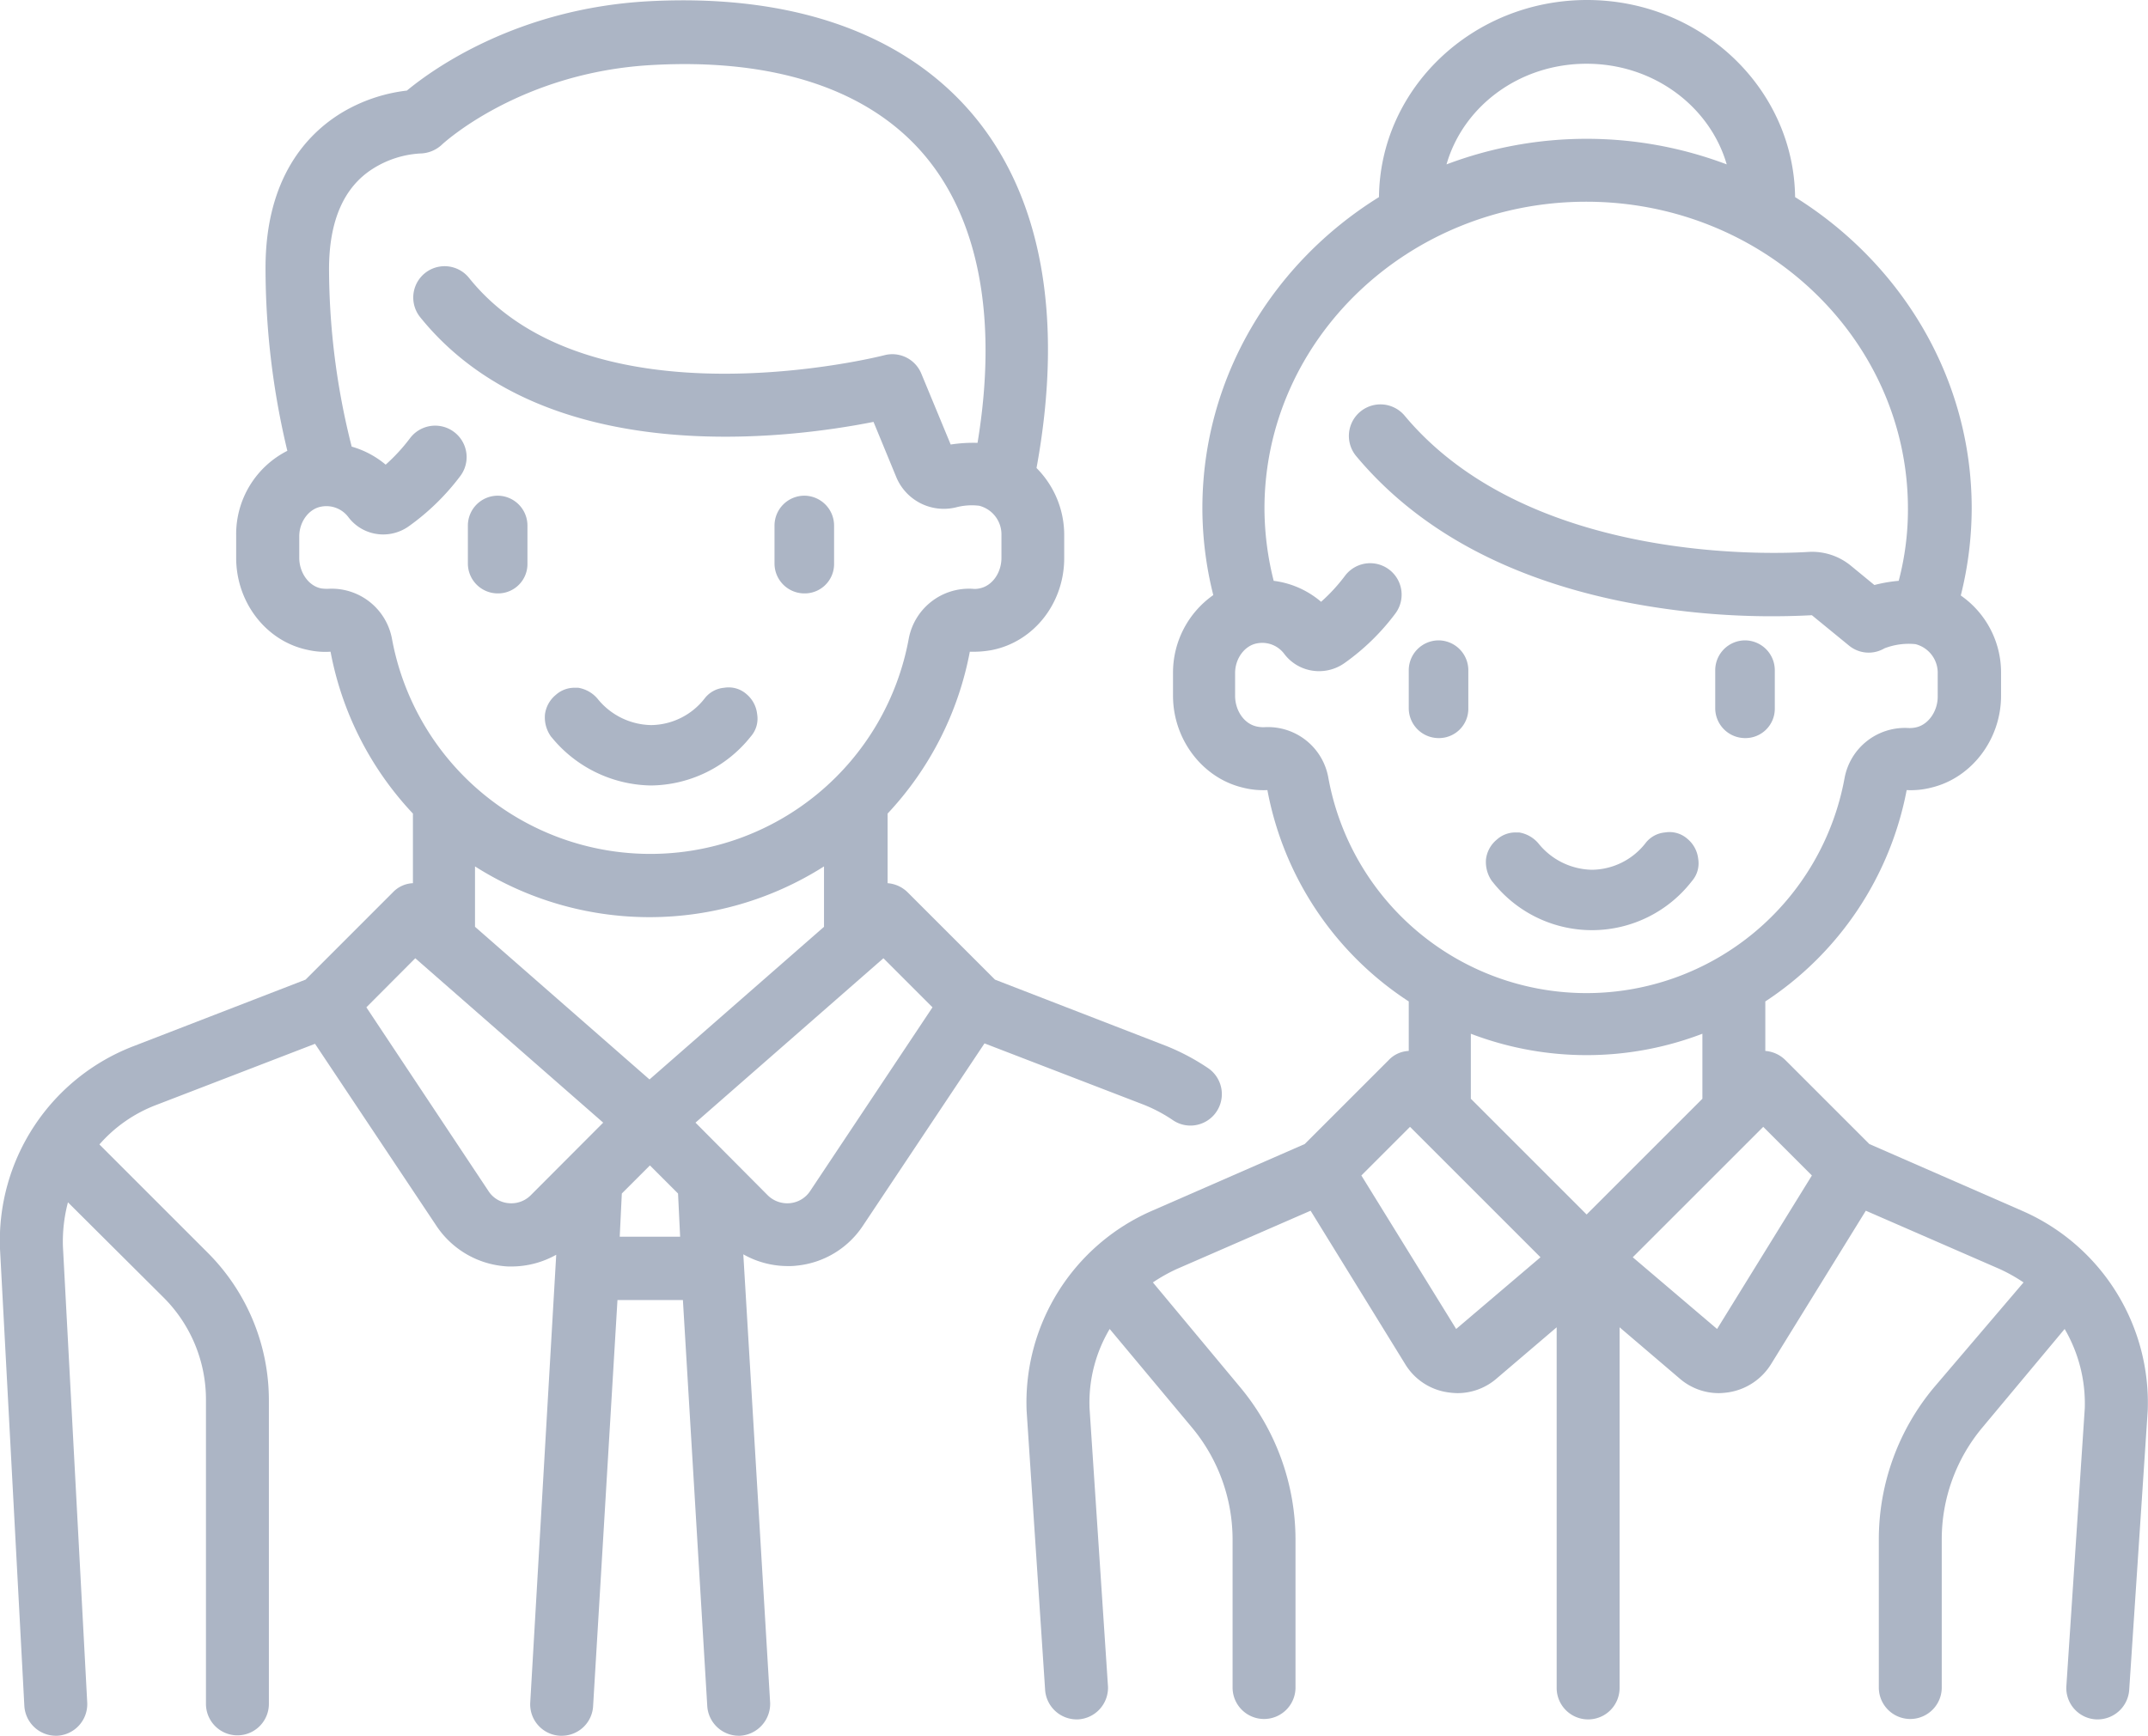
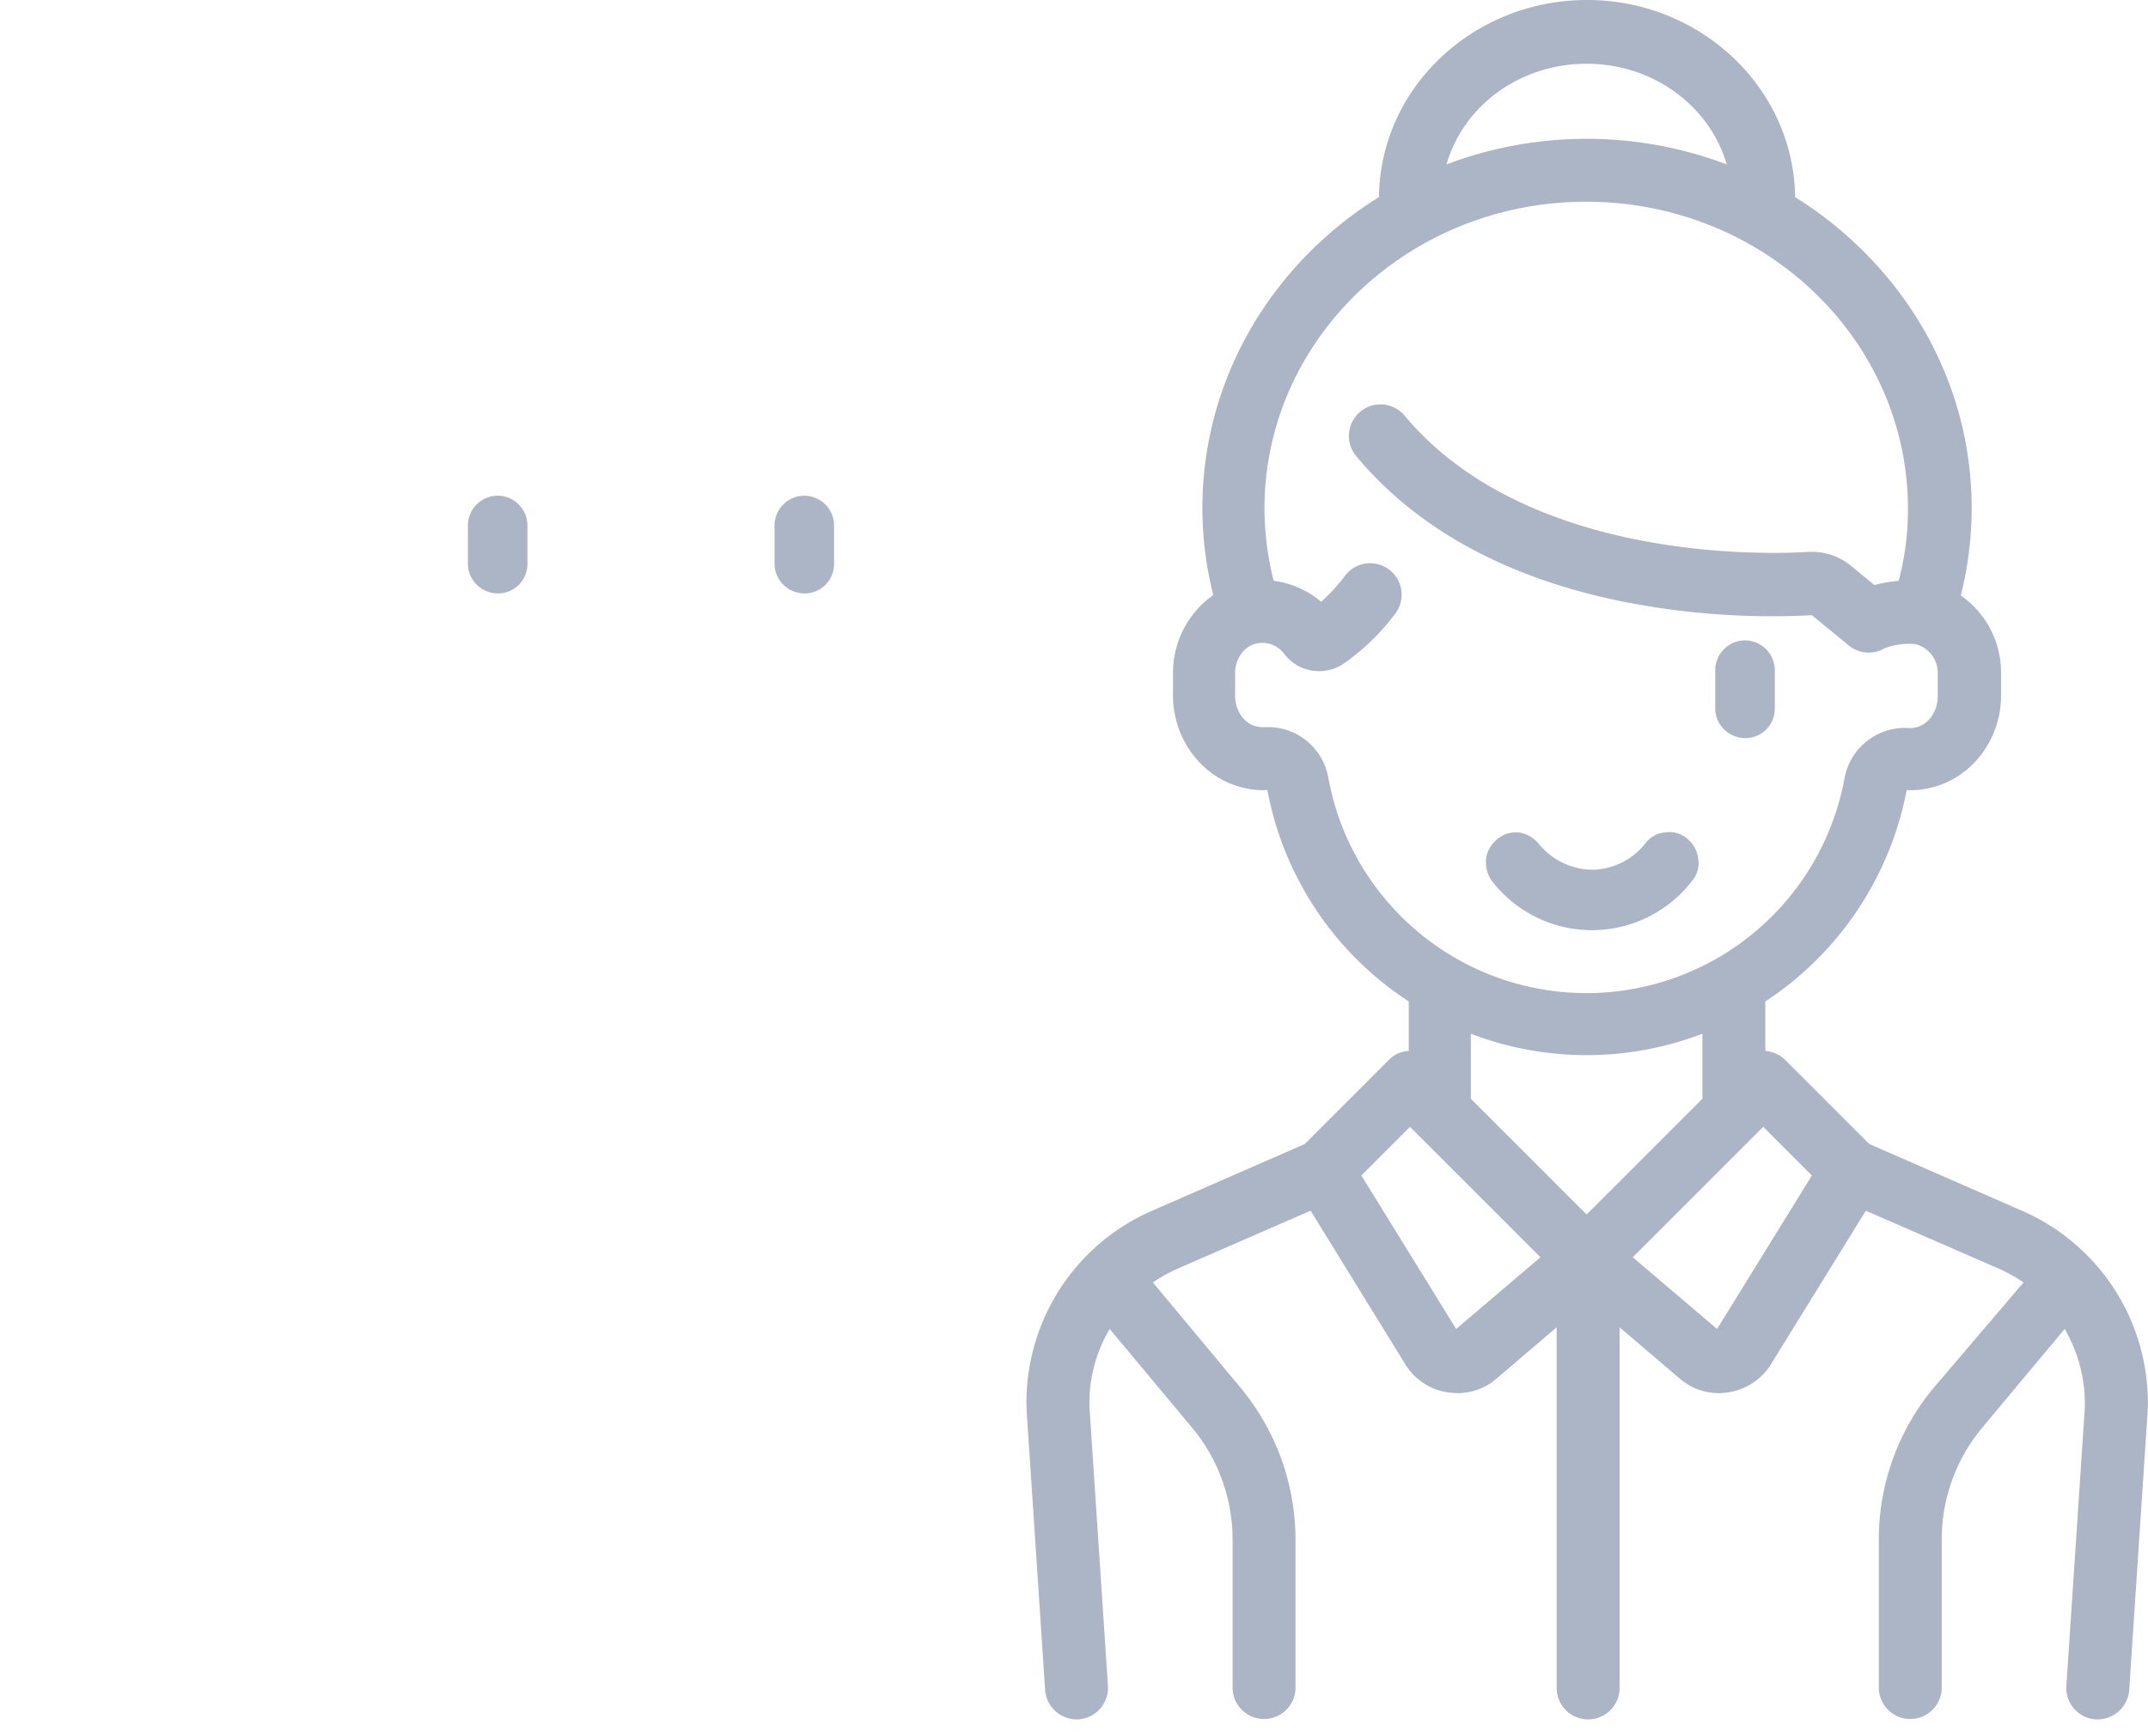
<svg xmlns="http://www.w3.org/2000/svg" viewBox="0 0 512.07 413.9">
  <defs>
    <style>.cls-1{fill:#acb5c5;}</style>
  </defs>
  <title>card-img2-1</title>
  <g id="Слой_2" data-name="Слой 2">
    <g id="Layer_1" data-name="Layer 1">
      <g id="Capa_1" data-name="Capa 1">
        <path class="cls-1" d="M482.24,288.8l-36.6-16-20-20a7.62,7.62,0,0,0-4.8-2.2V238.8a77.68,77.68,0,0,0,33.7-50.4,19.43,19.43,0,0,0,5.9-.6c9.6-2.3,16.6-11.5,16.6-21.9v-5.5a22.36,22.36,0,0,0-9.6-18.4,85.89,85.89,0,0,0,2.6-20.8c0-31.1-16.8-58.4-42.1-74.2-.3-25.9-22.4-47-49.6-47S329,21,328.74,47c-25.3,15.7-42.1,43.1-42.1,74.2a85.08,85.08,0,0,0,2.6,20.7,22.59,22.59,0,0,0-9.6,18.6v5.4c0,10.4,7,19.6,16.6,21.9a19.75,19.75,0,0,0,5.9.6,77,77,0,0,0,33.7,50.4v11.8a7,7,0,0,0-4.8,2.2l-20,20-36.6,16a49.84,49.84,0,0,0-29.7,47.6l4.4,66.4a7.56,7.56,0,0,0,7.5,7.2h.3a7.56,7.56,0,0,0,7.2-7.8l-4.4-66.4a34.41,34.41,0,0,1,4.8-18.9l19.7,23.6a41.75,41.75,0,0,1,9.6,26.6v35.3a7.5,7.5,0,0,0,15,0V367.1a56.85,56.85,0,0,0-13.1-36.2l-20.9-25.1a39.69,39.69,0,0,1,5.7-3.2l31.9-13.9L335,325.3a14.26,14.26,0,0,0,10.1,6.7,17.85,17.85,0,0,0,2.3.2,14.23,14.23,0,0,0,9.4-3.5l14.3-12.2v86a7.5,7.5,0,0,0,15,0v-86l14.3,12.2a14.23,14.23,0,0,0,9.4,3.5,17.85,17.85,0,0,0,2.3-.2,14.56,14.56,0,0,0,10.1-6.7l22.6-36.6,31.9,13.9a39.69,39.69,0,0,1,5.7,3.2L461,330.9a56.5,56.5,0,0,0-13.1,36.2v35.3a7.5,7.5,0,0,0,15,0V367.1a41.55,41.55,0,0,1,9.6-26.6l19.7-23.6a35.29,35.29,0,0,1,4.8,18.9l-4.4,66.4a7.49,7.49,0,0,0,7.2,7.8h.3a7.56,7.56,0,0,0,7.5-7.2l4.4-66.4A49.92,49.92,0,0,0,482.24,288.8Zm-104-273.6c16,0,29.4,10.2,33.4,24a94.49,94.49,0,0,0-66.8,0C348.84,25.3,362.24,15.2,378.24,15.2Zm-61.6,170.1a14.62,14.62,0,0,0-15.2-11.9,7.14,7.14,0,0,1-2-.2c-2.9-.7-5-3.8-5-7.3v-5.4c0-3.5,2.3-6.6,5.3-7.1a6.54,6.54,0,0,1,6.4,2.5,10.32,10.32,0,0,0,5.3,3.7,10.5,10.5,0,0,0,9.1-1.5,54.17,54.17,0,0,0,12.1-11.8,7.5,7.5,0,0,0-12-9,41.94,41.94,0,0,1-5.7,6.2,21.52,21.52,0,0,0-11.3-5,71.14,71.14,0,0,1-2.2-17.2c0-40.4,34.4-73.2,76.7-73.2s76.7,32.8,76.7,73.2a66.52,66.52,0,0,1-2.2,17.2,35.08,35.08,0,0,0-5.8,1l-5.6-4.6a14.57,14.57,0,0,0-10-3.3c-11,.7-67.5,2.1-96.4-32.5a7.52,7.52,0,1,0-11.5,9.7c14.3,17.1,35.2,28.7,62.3,34.4a182,182,0,0,0,46.3,3.5l8.8,7.2a7.39,7.39,0,0,0,8.5.7,16.07,16.07,0,0,1,7.4-1,7.05,7.05,0,0,1,5.3,7v5.5c0,3.5-2.2,6.6-5,7.3a6.8,6.8,0,0,1-2,.2,14.62,14.62,0,0,0-15.2,11.9,62.55,62.55,0,0,1-123.1-.2Zm30.5,131.6-22.6-36.6,11.6-11.6,31.1,31.1Zm31.1-27.3L350.64,262V246.5a77.23,77.23,0,0,0,55.2,0V262Zm31.1,27.3-20.1-17.1,31.1-31.1,11.6,11.6Z" />
-         <path class="cls-1" d="M288,254.7a53.14,53.14,0,0,0-10-5.3l-40.8-15.8-20.8-20.8a7.62,7.62,0,0,0-4.8-2.2V194a77.4,77.4,0,0,0,19.6-38.6,24.13,24.13,0,0,0,5.3-.4c10-2,17.2-11.2,17.2-21.9h0v-5.5a22.61,22.61,0,0,0-6.6-16c6.6-36,1.2-65.4-15.8-85-16.5-19-43-28.1-76.7-26.3-31.1,1.7-51.2,16-57.6,21.3a38.93,38.93,0,0,0-15.4,5.2c-8.3,5-18.3,15.5-18.3,37.1a187,187,0,0,0,5.2,43.6,22.28,22.28,0,0,0-12.2,20.1V133c0,10.7,7.2,20,17.2,22a18.7,18.7,0,0,0,5.3.4A77,77,0,0,0,98.44,194v16.6a7,7,0,0,0-4.8,2.2l-20.8,20.8L32,249.4A49.68,49.68,0,0,0,0,297.8l5.8,108.9a7.56,7.56,0,0,0,7.5,7.2h.3a7.56,7.56,0,0,0,7.2-7.8L15,297.2a36.82,36.82,0,0,1,1.2-10.5L39,309.4a34.41,34.41,0,0,1,10.1,24.5v72.4a7.5,7.5,0,0,0,15,0V333.9a49.74,49.74,0,0,0-14.5-35.1l-25.9-25.9a34,34,0,0,1,13.5-9.4l37.9-14.6,29,43.5a21.74,21.74,0,0,0,15.8,9.5,14.77,14.77,0,0,0,2.1.1,21.8,21.8,0,0,0,10.6-2.8l-6.2,106.9a7.49,7.49,0,0,0,7.2,7.8h.3a7.49,7.49,0,0,0,7.5-7.2l5.8-96.7h15.6l5.8,96.7a7.56,7.56,0,0,0,7.5,7.2h.3a7.63,7.63,0,0,0,7.2-7.8l-6.4-107a21.51,21.51,0,0,0,10.6,2.8,14.77,14.77,0,0,0,2.1-.1,21.43,21.43,0,0,0,15.8-9.5l29-43.5,37.9,14.6a36,36,0,0,1,7,3.7,7.41,7.41,0,0,0,4.2,1.3,7.5,7.5,0,0,0,4.2-13.7ZM93.44,152.3a14.62,14.62,0,0,0-15.2-11.9,9.15,9.15,0,0,1-1.7-.1c-3-.6-5.2-3.8-5.2-7.3v-5.1c0-3.5,2.3-6.6,5.3-7.1a6.54,6.54,0,0,1,6.4,2.5,10.32,10.32,0,0,0,5.3,3.7,10.5,10.5,0,0,0,9.1-1.5,56,56,0,0,0,12.3-12,7.5,7.5,0,0,0-12-9,43.35,43.35,0,0,1-5.8,6.3,21.9,21.9,0,0,0-8.1-4.3,173.55,173.55,0,0,1-5.4-42.3c0-11.5,3.5-19.6,10.5-24a23.59,23.59,0,0,1,11.2-3.6,7.79,7.79,0,0,0,5.2-2.1c.2-.2,18.6-17.3,50.2-19,28.9-1.6,51.2,5.7,64.5,21.1s17.9,39.3,13,69a35.49,35.49,0,0,0-6.4.4l-7-16.9a7.48,7.48,0,0,0-8.8-4.4c-.7.2-70,17.7-99-18.4a7.47,7.47,0,1,0-11.7,9.3c29.7,36.9,88.5,28.9,108.1,25l5.4,13.1a12.27,12.27,0,0,0,14.2,7.3,14.69,14.69,0,0,1,5.6-.4,7.05,7.05,0,0,1,5.3,7V133h0c0,3.6-2.2,6.7-5.2,7.3a5,5,0,0,1-1.7.1,14.62,14.62,0,0,0-15.2,11.9,62.63,62.63,0,0,1-123.2,0ZM126.54,285a6.54,6.54,0,0,1-5.3,1.9,6.35,6.35,0,0,1-4.8-2.9l-29.1-43.8L99,228.5l44.8,39.2Zm21.2,9.9.5-10.3,6.7-6.7,6.7,6.7.5,10.3Zm7.1-37.5L113.24,221V206.6a77.56,77.56,0,0,0,83.2,0V221Zm38.3,26.6a6.5,6.5,0,0,1-4.8,2.9A6.64,6.64,0,0,1,183,285l-17.2-17.3,44.8-39.2,11.7,11.7Z" />
-         <path class="cls-1" d="M177.94,165.5a6.44,6.44,0,0,0-5.3-1.5,6.59,6.59,0,0,0-4.7,2.6,16.4,16.4,0,0,1-12.7,6.3,16.75,16.75,0,0,1-12.8-6.3,7.66,7.66,0,0,0-4.6-2.6H137a6.62,6.62,0,0,0-4.5,1.7,7.18,7.18,0,0,0-2.6,4.8v.1a7.85,7.85,0,0,0,1.5,5.1l.1.1a31.16,31.16,0,0,0,23.7,11.5A30.77,30.77,0,0,0,179,175.6a6.44,6.44,0,0,0,1.5-5.3A7.22,7.22,0,0,0,177.94,165.5Z" />
        <path class="cls-1" d="M118.64,118.2a7.13,7.13,0,0,0-7.1,7.1v9.1a7.13,7.13,0,0,0,7.1,7.1,7,7,0,0,0,7.1-7.1v-9.1A7.13,7.13,0,0,0,118.64,118.2Z" />
        <path class="cls-1" d="M191.74,118.2a7.13,7.13,0,0,0-7.1,7.1v9.1a7.13,7.13,0,0,0,7.1,7.1,7,7,0,0,0,7.1-7.1v-9.1A7.13,7.13,0,0,0,191.74,118.2Z" />
        <path class="cls-1" d="M402.24,200a6.44,6.44,0,0,0-5.3-1.5,6.59,6.59,0,0,0-4.7,2.6,16.4,16.4,0,0,1-12.7,6.3,16.75,16.75,0,0,1-12.8-6.3,7.66,7.66,0,0,0-4.6-2.6h-.8a6.62,6.62,0,0,0-4.5,1.7,7.18,7.18,0,0,0-2.6,4.8v.1a7.85,7.85,0,0,0,1.5,5.1l.1.1a30.11,30.11,0,0,0,47.5-.2,6.44,6.44,0,0,0,1.5-5.3A7.22,7.22,0,0,0,402.24,200Z" />
-         <path class="cls-1" d="M342.94,152.7a7.13,7.13,0,0,0-7.1,7.1v9.1a7.13,7.13,0,0,0,7.1,7.1,7,7,0,0,0,7.1-7.1v-9.1A7.13,7.13,0,0,0,342.94,152.7Z" />
        <path class="cls-1" d="M416,152.7a7.13,7.13,0,0,0-7.1,7.1v9.1A7.13,7.13,0,0,0,416,176a7,7,0,0,0,7.1-7.1v-9.1A7.13,7.13,0,0,0,416,152.7Z" />
      </g>
    </g>
  </g>
</svg>